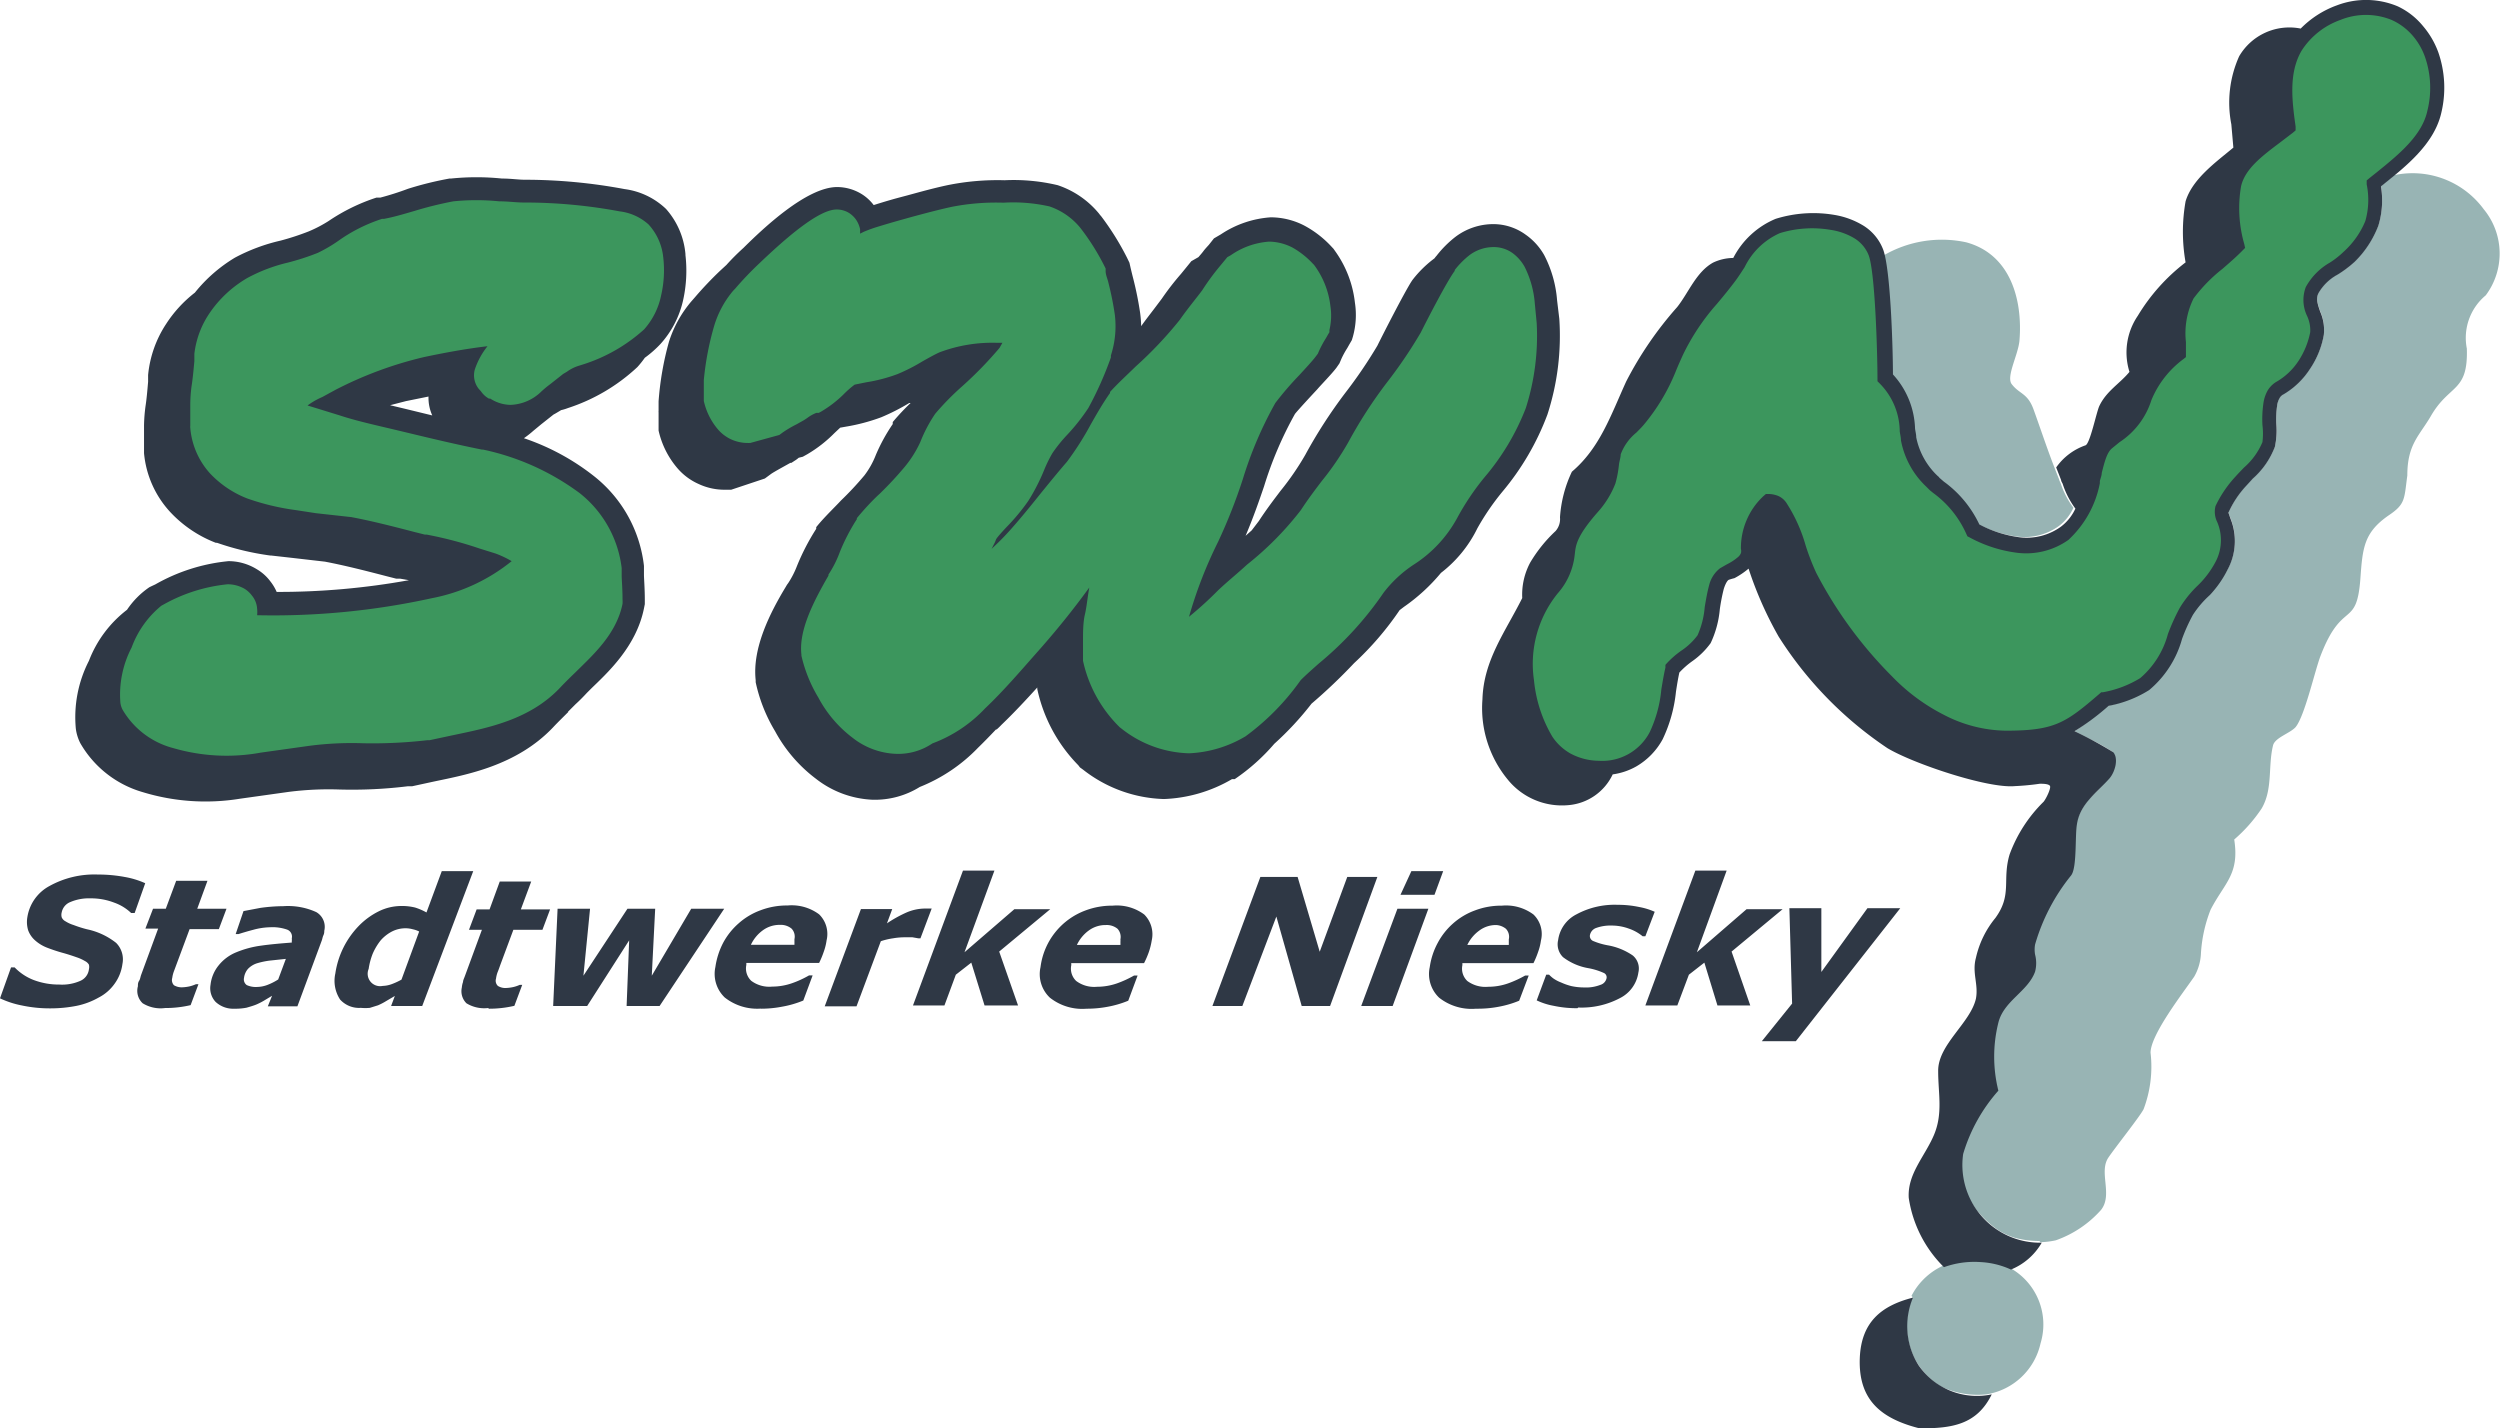
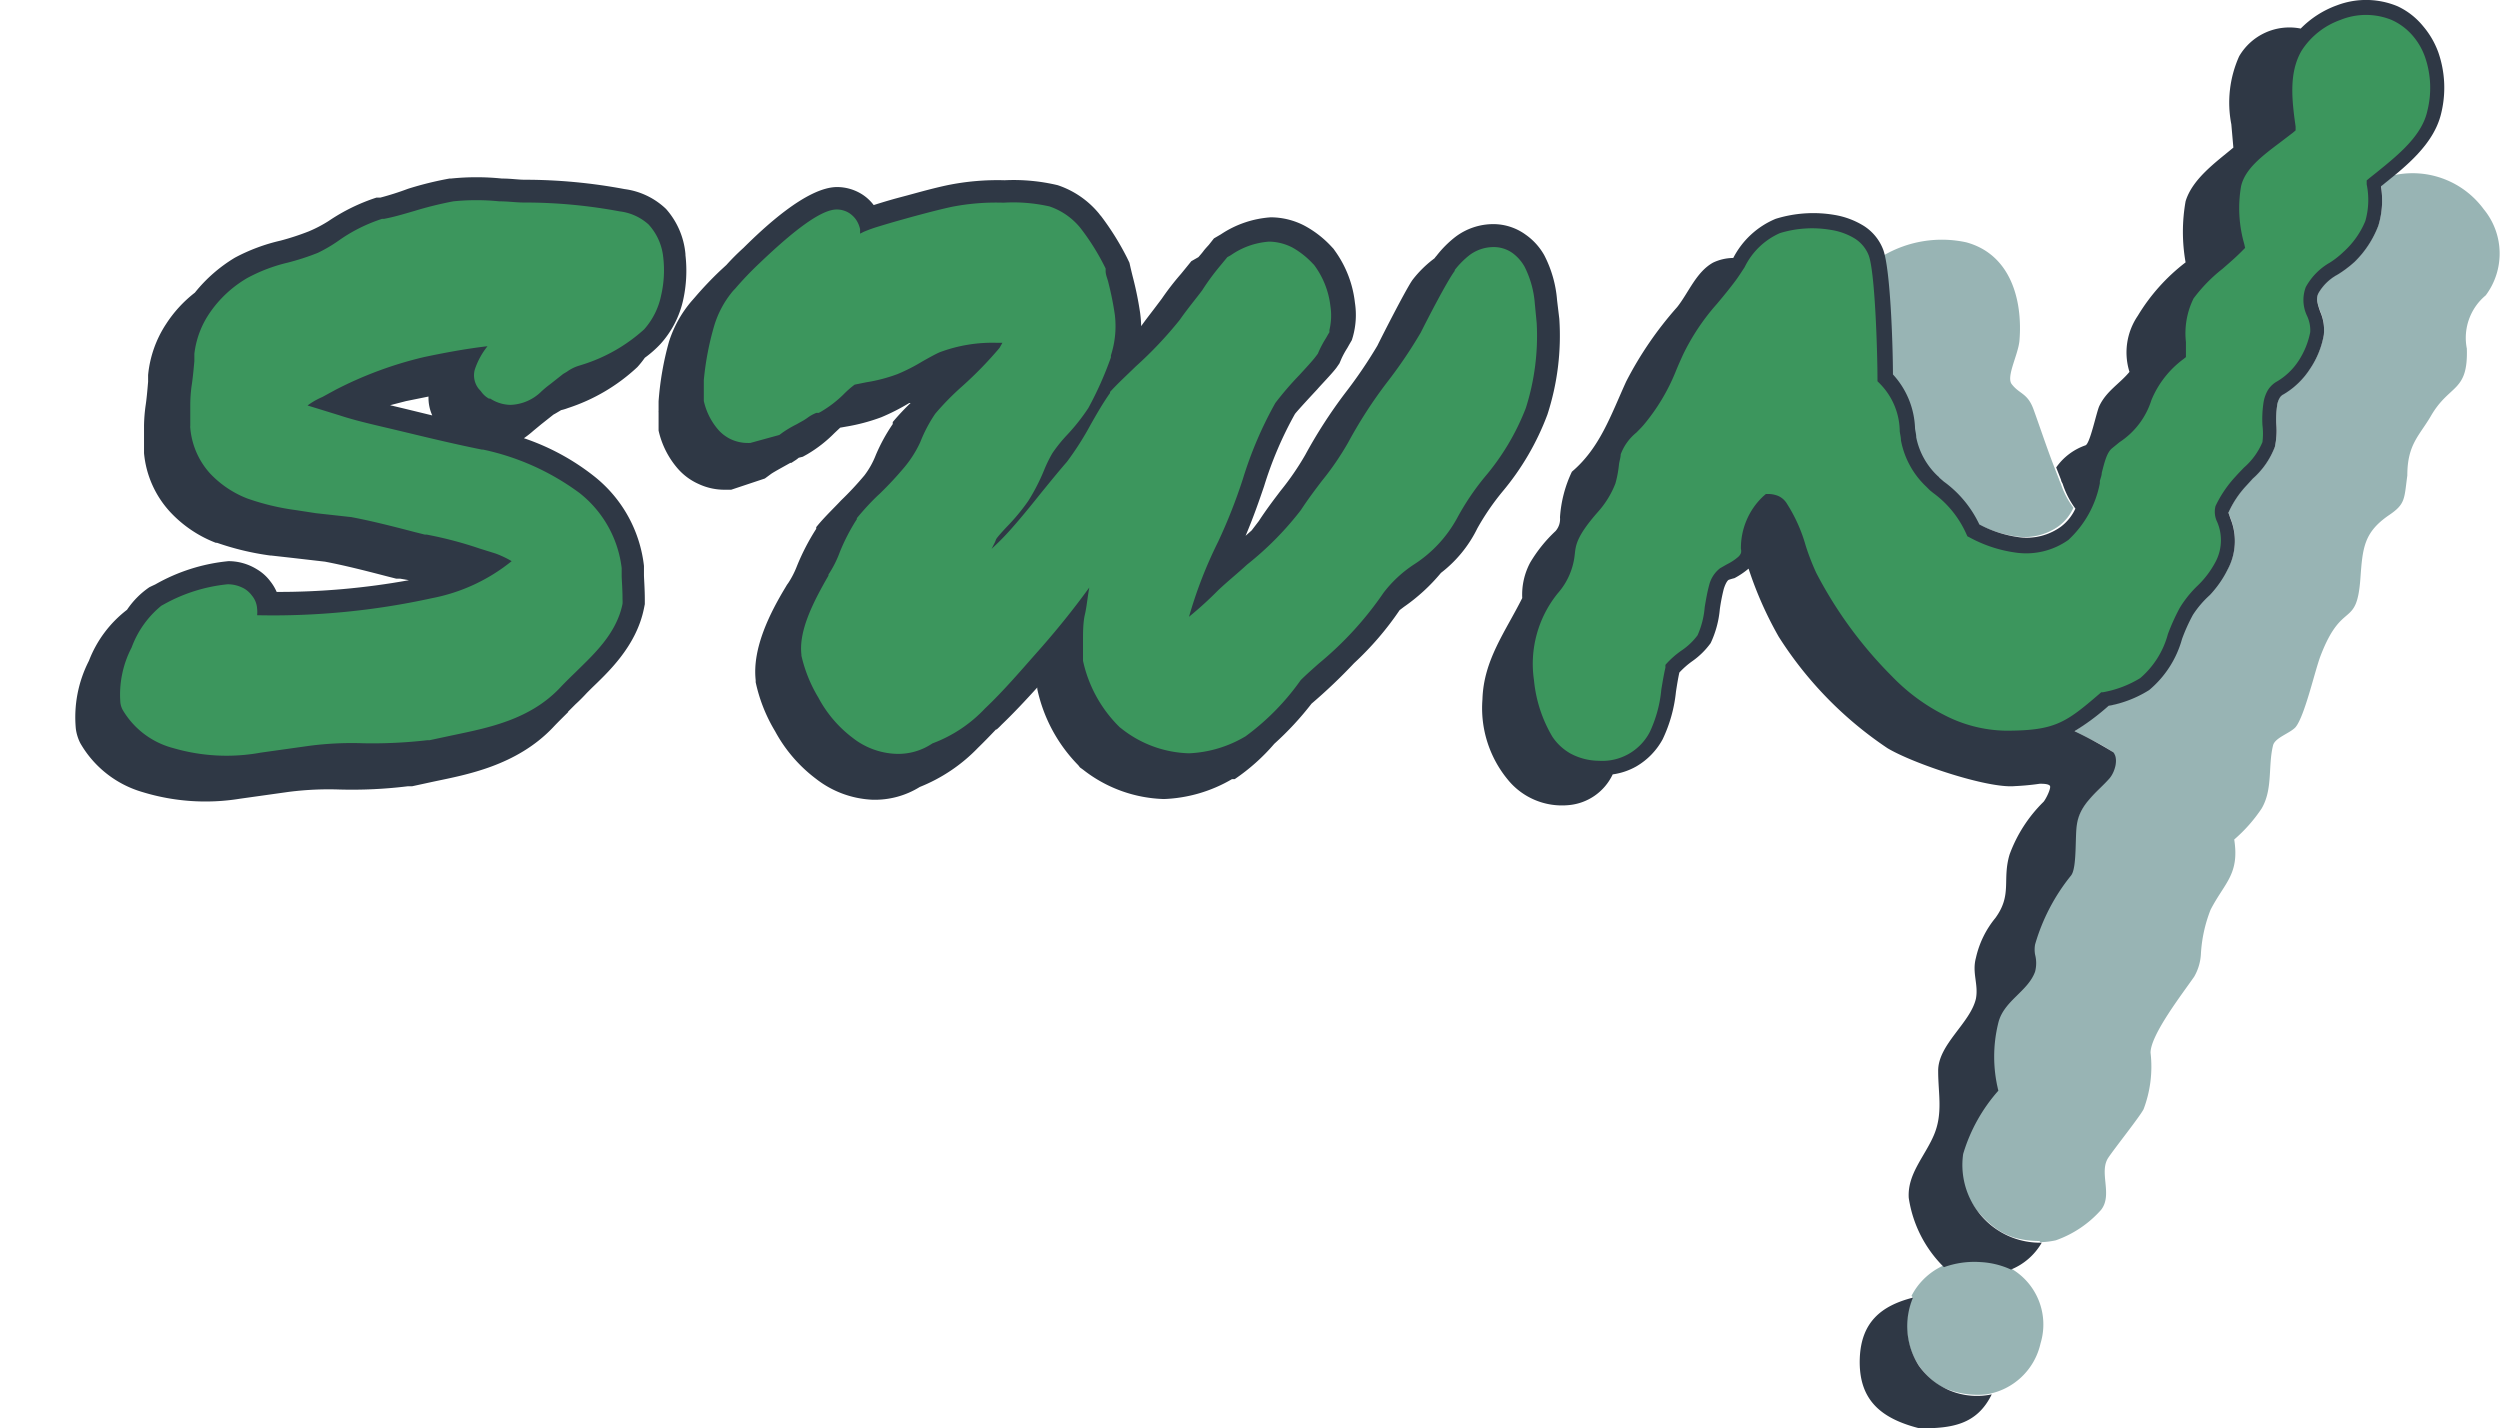
<svg xmlns="http://www.w3.org/2000/svg" viewBox="0 0 147.02 84">
  <defs>
    <style>.a{fill:none;}.b{clip-path:url(#a);}.c{fill:#98b4b4;}.d{fill:#2f3845;}.e{fill:#3c965d;}</style>
    <clipPath id="a" transform="translate(0 0)">
      <rect class="a" width="147.02" height="84" />
    </clipPath>
  </defs>
  <g class="b">
    <path class="c" d="M120,73.05a4.8,4.8,0,0,0,.9-.11,6.4,6.4,0,0,0,2.66-1.79c.7-.89-.14-2.2.42-3.06.38-.57,1.87-2.44,2.08-2.86a7.06,7.06,0,0,0,.41-3.32c0-1.06,1.88-3.48,2.57-4.48a3,3,0,0,0,.39-1.31A8.35,8.35,0,0,1,130,53.5c.82-1.59,1.71-2.08,1.39-4.13A9,9,0,0,0,133,47.55c.67-1.14.37-2.47.67-3.7.1-.47,1-.72,1.33-1.09.54-.66,1.13-3.32,1.47-4.2,1.28-3.33,2.12-1.55,2.34-4.54.13-1.79.2-2.7,1.66-3.71,1-.67.91-.95,1.1-2.35,0-1.84.71-2.33,1.4-3.52,1.09-1.87,2.18-1.36,2.1-3.94a3.25,3.25,0,0,1,1.11-3.13,4.1,4.1,0,0,0-.12-5.07,5.19,5.19,0,0,0-5.26-2l-.58.47-.2.16a5.08,5.08,0,0,1-.15,2.3,5.91,5.91,0,0,1-1.4,2.14,6.92,6.92,0,0,1-1,.75,2.85,2.85,0,0,0-1.13,1.1c-.14.3-.07.58.11,1.09a2.67,2.67,0,0,1,.21,1.35,5.16,5.16,0,0,1-.81,2,4.53,4.53,0,0,1-1.56,1.49.63.63,0,0,0-.23.23,1.16,1.16,0,0,0-.14.4,5.58,5.58,0,0,0-.05,1.19,4.28,4.28,0,0,1-.09,1.29,4.77,4.77,0,0,1-1.29,1.85l-.44.47a6,6,0,0,0-1,1.54s0,.06.12.35a3.52,3.52,0,0,1-.17,3,6.31,6.31,0,0,1-1.2,1.53,5.88,5.88,0,0,0-1,1.17,10.43,10.43,0,0,0-.64,1.42,6,6,0,0,1-1.93,3,6.79,6.79,0,0,1-2.39.93A13.54,13.54,0,0,1,122,43h0l.13.07.93.47a10.13,10.13,0,0,1,1.18.68c.33.4.08,1.18-.22,1.53l-.07.07a14.57,14.57,0,0,1-1,1.06,4,4,0,0,0-.64.94A4.16,4.16,0,0,0,122,48.9c0,.44,0,1-.06,1.52a2.07,2.07,0,0,1-.22,1l0,0-.08.11a18.89,18.89,0,0,0-1.89,3.37c0,.08,0,.15-.07.22l-.06.25s0,.07,0,.11a1.68,1.68,0,0,0,0,.6,2,2,0,0,1,0,1,2.56,2.56,0,0,1-.48.77c-.58.69-1.43,1.24-1.68,2.2a8.29,8.29,0,0,0,0,4c-.1.12-.19.24-.28.37l-.06.08c-1.34,1.8-2.52,3.91-1.25,6.1.13.21.26.41.4.6l.24.27a5.78,5.78,0,0,0,1,.87,4,4,0,0,0,.94.44,5.3,5.3,0,0,0,1.48.2m2-43.11a2.79,2.79,0,0,1-.86,1.07,3.44,3.44,0,0,1-2.4.62,6.93,6.93,0,0,1-2.39-.76,6.65,6.65,0,0,0-2.09-2.52l-.22-.19a.4.4,0,0,1-.07-.07l-.08-.08a4.27,4.27,0,0,1-1.25-2.26c0-.18-.05-.35-.07-.52a4.94,4.94,0,0,0-1.3-3.18,50.58,50.58,0,0,0-.46-6.94,6.8,6.8,0,0,1,4.89-.79c2.61.71,3.33,3.39,3.13,5.79-.08.83-.77,2.07-.47,2.53.46.62.94.52,1.3,1.51s.78,2.26,1.21,3.37l.29.74v0a1.26,1.26,0,0,0,.09.22,5,5,0,0,0,.74,1.43m-9.51,46.37a3.93,3.93,0,0,1,3.83-2.12h.15A3.8,3.8,0,0,1,120,79a3.89,3.89,0,0,1-3.19,3,5,5,0,0,1-2.64-.45,4.12,4.12,0,0,1-2-3.06,4,4,0,0,1,.31-2.21h0" transform="translate(0 0)" />
    <path class="d" d="M122,43a14.11,14.11,0,0,0,2-1.49,6.79,6.79,0,0,0,2.39-.93,6,6,0,0,0,1.93-3,10.43,10.43,0,0,1,.64-1.42,5.88,5.88,0,0,1,1-1.17A6.31,6.31,0,0,0,131,33.5a3.52,3.52,0,0,0,.17-3c-.1-.29-.12-.34-.12-.35a5.8,5.8,0,0,1,1-1.53l.44-.48a4.73,4.73,0,0,0,1.29-1.86,4.53,4.53,0,0,0,.09-1.28,5.58,5.58,0,0,1,.05-1.19,1.16,1.16,0,0,1,.14-.4.54.54,0,0,1,.23-.22,4.66,4.66,0,0,0,1.56-1.5,5.16,5.16,0,0,0,.81-2,2.67,2.67,0,0,0-.21-1.35c-.18-.51-.25-.79-.11-1.09a2.85,2.85,0,0,1,1.13-1.1,6.92,6.92,0,0,0,1-.75,5.91,5.91,0,0,0,1.4-2.14,5.08,5.08,0,0,0,.15-2.3l.2-.16c1.24-1,2.89-2.3,3.33-4.09a6.34,6.34,0,0,0-.15-3.61,5,5,0,0,0-.91-1.57A4.25,4.25,0,0,0,141,.37a4.81,4.81,0,0,0-3.56-.06,5.69,5.69,0,0,0-2.14,1.37,3.42,3.42,0,0,0-3.62,1.63,6.65,6.65,0,0,0-.46,4l.12,1.37c-1,.84-2.41,1.83-2.81,3.16a10.3,10.3,0,0,0,0,3.59,11.27,11.27,0,0,0-2.81,3.14,3.83,3.83,0,0,0-.49,3.3c-.59.71-1.35,1.12-1.77,2-.17.35-.55,2.24-.82,2.32a3.51,3.51,0,0,0-1.72,1.3l.29.74c0,.09.08.17.1.25a5,5,0,0,0,.74,1.43,2.79,2.79,0,0,1-.86,1.07,3.44,3.44,0,0,1-2.4.62,6.93,6.93,0,0,1-2.39-.76,6.57,6.57,0,0,0-2.09-2.52l-.22-.19a.31.31,0,0,1-.07-.08l-.08-.07a4.27,4.27,0,0,1-1.25-2.26c0-.18-.05-.35-.07-.52a4.92,4.92,0,0,0-1.3-3.18c0-1.43-.13-6.12-.57-7.33a2.86,2.86,0,0,0-1.15-1.41,4.77,4.77,0,0,0-1.71-.64,7.44,7.44,0,0,0-3.47.23,4.94,4.94,0,0,0-2.49,2.3,2.84,2.84,0,0,0-1.18.27c-1,.55-1.45,1.78-2.12,2.62a21.12,21.12,0,0,0-3,4.38c-.91,2-1.55,3.91-3.19,5.3a7.34,7.34,0,0,0-.7,2.68,1.07,1.07,0,0,1-.26.81,8.4,8.4,0,0,0-1.49,1.85,4,4,0,0,0-.47,2.09c-1,2-2.27,3.65-2.34,5.95a6.61,6.61,0,0,0,1.5,4.74,4.1,4.1,0,0,0,3.54,1.49,3.17,3.17,0,0,0,2.62-1.81,3.88,3.88,0,0,0,1.39-.47,4.12,4.12,0,0,0,1.55-1.6,8.49,8.49,0,0,0,.78-2.79c.06-.39.12-.77.2-1.13a5,5,0,0,1,.75-.66,4.57,4.57,0,0,0,1.09-1.07,5.87,5.87,0,0,0,.54-2,11.26,11.26,0,0,1,.23-1.18c.11-.35.22-.5.29-.54A3.82,3.82,0,0,1,102,34a4.66,4.66,0,0,0,.83-.56,21.65,21.65,0,0,0,1.77,4A22.16,22.16,0,0,0,111,44c1.5.9,5.89,2.38,7.49,2.23a14.61,14.61,0,0,0,1.47-.14c.15,0,.5,0,.59.12s-.22.76-.37.94a8.38,8.38,0,0,0-2,3.1c-.45,1.51.17,2.36-.84,3.74a5.61,5.61,0,0,0-1.14,2.34c-.24.89.16,1.55,0,2.4-.33,1.44-2.24,2.7-2.22,4.26,0,1.32.29,2.49-.25,3.76s-1.57,2.29-1.48,3.7a7.22,7.22,0,0,0,2.07,4.07,5.25,5.25,0,0,1,2.14-.3,4.86,4.86,0,0,1,1.8.44,3.68,3.68,0,0,0,1.81-1.58,4.57,4.57,0,0,1-4.62-5.22,9.83,9.83,0,0,1,2.07-3.72,8.25,8.25,0,0,1,0-4c.32-1.29,1.74-1.83,2.16-3a2,2,0,0,0,0-1,1.68,1.68,0,0,1,0-.6,11.53,11.53,0,0,1,2.12-4.06c.35-.46.22-2.31.34-3,.18-1.21,1.16-1.85,1.92-2.71.3-.35.55-1.13.22-1.53A24.06,24.06,0,0,0,122,43M58.57,42.9c-.35.37-.71.74-1.06,1.08a9.78,9.78,0,0,1-3.42,2.3,5,5,0,0,1-2.8.75A5.8,5.8,0,0,1,48,45.81,8.65,8.65,0,0,1,45.58,43a9.39,9.39,0,0,1-1.14-2.88V40c-.21-1.91.87-4,1.77-5.49l.07-.12.08-.11a5.3,5.3,0,0,0,.51-1A13.3,13.3,0,0,1,48,31.1L48,31l.09-.11c.46-.55,1-1.06,1.37-1.46a18.75,18.75,0,0,0,1.38-1.48,4.91,4.91,0,0,0,.66-1.18,10.38,10.38,0,0,1,1-1.83l0-.06,0-.06a13.79,13.79,0,0,1,1.05-1.12l-.08,0a12.37,12.37,0,0,1-1.65.84,11.15,11.15,0,0,1-2.07.55l-.34.06-.34.32a7.76,7.76,0,0,1-1.59,1.24l-.27.15-.24.06a1.58,1.58,0,0,1-.23.17l-.2.13,0,0-.06,0-.45.25c-.43.24-.58.33-.67.39l-.38.28L43,28.8H42.6a3.58,3.58,0,0,1-1.52-.34,3.53,3.53,0,0,1-1.22-.9,5.12,5.12,0,0,1-1.13-2.24V24.26h0a.39.39,0,0,1,0-.1l0-.28,0-.28a17.77,17.77,0,0,1,.61-3.5,6.87,6.87,0,0,1,1.32-2.38v0l0,0,.21-.24a21.2,21.2,0,0,1,1.47-1.55l.38-.35c.26-.29.58-.62,1-1C44.85,13.46,47.43,11,49.23,11a2.77,2.77,0,0,1,1.47.43,2.62,2.62,0,0,1,.68.63c.41-.13.93-.29,1.49-.44l.49-.13c.77-.21,1.56-.43,2.36-.6a14.75,14.75,0,0,1,3.36-.29,11.19,11.19,0,0,1,3.12.29,5.33,5.33,0,0,1,2.43,1.67l.06.08.07.08a15.94,15.94,0,0,1,1.52,2.44l.14.29.07.31c.05.21.1.42.16.65a19.74,19.74,0,0,1,.4,2,6.83,6.83,0,0,1,.06.77c.27-.38.53-.71.75-1l.46-.61a15.57,15.57,0,0,1,1.13-1.46l.31-.38.3-.37.42-.24,0,0c.11-.13.21-.24.29-.35s.22-.26.32-.37l.3-.38.41-.24a6,6,0,0,1,2.93-1,4.32,4.32,0,0,1,2,.5,6.08,6.08,0,0,1,1.55,1.2l.14.15.12.17a6.42,6.42,0,0,1,1.14,3,4.73,4.73,0,0,1-.12,2L79.5,20l-.14.24-.13.23a5.2,5.2,0,0,0-.34.62l-.12.28-.18.26c-.28.37-.9,1-1.12,1.26-1.09,1.17-1.32,1.45-1.32,1.46a21.81,21.81,0,0,0-1.81,4.24c-.29.85-.62,1.81-1.09,2.92l.36-.32.42-.55c.47-.72.91-1.29,1.28-1.78a16,16,0,0,0,1.45-2.11,28.79,28.79,0,0,1,2.35-3.64A27.54,27.54,0,0,0,81,20.33c.32-.65,1.55-3.06,2-3.77l.06-.09.07-.09a6.61,6.61,0,0,1,1.1-1.09l.13-.1.06-.08.07-.08a6.24,6.24,0,0,1,1.1-1.1,3.7,3.7,0,0,1,2.24-.75,3.24,3.24,0,0,1,1.89.62A3.67,3.67,0,0,1,90.81,15a6.92,6.92,0,0,1,.76,2.67l.13,1.08A15,15,0,0,1,91,24.38a15.49,15.49,0,0,1-2.65,4.54,14.57,14.57,0,0,0-1.47,2.15,7.4,7.4,0,0,1-2.14,2.62,10.87,10.87,0,0,1-2.18,2l-.25.19A18,18,0,0,1,79.63,39a31.69,31.69,0,0,1-2.5,2.38,18.07,18.07,0,0,1-2.19,2.36,11.78,11.78,0,0,1-2.33,2.08l-.08,0-.08,0a8.53,8.53,0,0,1-4,1.17,8.06,8.06,0,0,1-4.76-1.73l-.18-.13L63.41,45A9.11,9.11,0,0,1,61,40.52l0-.09c-.68.75-1.4,1.52-2.1,2.19a3.83,3.83,0,0,1-.29.28M25.42,24.43a2.53,2.53,0,0,1-.22-1.11l-1.33.27-.93.24.88.21,1.6.39m8,17.44c-.32.32-.61.6-.9.91-2.15,2.26-5.1,2.78-7,3.18l-1.29.28-.26,0a26.86,26.86,0,0,1-4,.19,18.58,18.58,0,0,0-3,.14l-2.85.4a12.65,12.65,0,0,1-5.74-.39A6.22,6.22,0,0,1,4.72,43.7a2.63,2.63,0,0,1-.26-.84,7.26,7.26,0,0,1,.77-4,6.89,6.89,0,0,1,2.24-3l0,0a4.91,4.91,0,0,1,1.32-1.33L9,34.43l.13-.06A10.79,10.79,0,0,1,13.44,33a3.18,3.18,0,0,1,1.67.48,2.69,2.69,0,0,1,.79.71,2.74,2.74,0,0,1,.37.62,43,43,0,0,0,7.78-.69l-.52-.09-.23,0-.59-.15c-1.34-.35-2.5-.64-3.6-.85l-2-.23-1.16-.13h-.05a16,16,0,0,1-3.14-.75l-.07,0A7.2,7.2,0,0,1,10,30.1a5.89,5.89,0,0,1-1.53-3.45c0-.1,0-.2,0-.3,0-.55,0-1,0-1.33a9.71,9.71,0,0,1,.09-1.15c.06-.38.1-.84.15-1.42,0-.17,0-.29,0-.4a6.6,6.6,0,0,1,1.06-3,7.44,7.44,0,0,1,1.69-1.84,8.86,8.86,0,0,1,2.36-2.06,10.82,10.82,0,0,1,2.68-1,15.24,15.24,0,0,0,1.65-.54A7.68,7.68,0,0,0,19.32,13a11.16,11.16,0,0,1,2.82-1.38l.11,0,.12,0A16.92,16.92,0,0,0,24,11.1a20.07,20.07,0,0,1,2.43-.6h.09a14.7,14.7,0,0,1,3,0c.55,0,.95.07,1.34.07a31.9,31.9,0,0,1,5.87.55,4.34,4.34,0,0,1,2.44,1.17,4.6,4.6,0,0,1,1.14,2.65V15a8,8,0,0,1-.15,2.71,5.68,5.68,0,0,1-1.32,2.52,6.43,6.43,0,0,1-.92.81,5.58,5.58,0,0,1-.44.55A10.92,10.92,0,0,1,33.39,24a2.64,2.64,0,0,1-.4.12s.13-.07-.33.2l-.11.06-.72.57-.46.38a5.68,5.68,0,0,1-.56.44A13.74,13.74,0,0,1,34.93,28a7.84,7.84,0,0,1,2.94,5.28l0,.15v.15s0,0,0,.22.05.8.05,1.47v.26l-.05.25c-.46,2.29-2.23,3.86-3.12,4.73l-.23.23c-.23.25-.46.48-.67.67l-.45.45M112.89,84c-2.21-.56-3.61-1.62-3.52-4.12.08-2.11,1.24-3.09,3.13-3.57a4.32,4.32,0,0,0,.34,4A4.18,4.18,0,0,0,117.13,82c-.88,1.8-2.36,2-4.24,2" transform="translate(0 0)" />
-     <path class="d" d="M42.59,53.44l-3.8,5.72H36.85L37,55.3l-2.47,3.86h-2l.26-5.72H34.7l-.39,3.94,2.59-3.94h1.63l-.2,3.94,2.32-3.94Zm35.63,5.72H76.55L75.06,53.9l-2,5.26H71.3l2.82-7.59h2.19l1.3,4.4,1.62-4.4H81ZM3,59.3a7.85,7.85,0,0,1-1.71-.17A5.46,5.46,0,0,1,0,58.71l.65-1.82H.86A3.11,3.11,0,0,0,2,57.64a4.2,4.2,0,0,0,1.49.26,2.65,2.65,0,0,0,1.26-.23A.85.85,0,0,0,5.23,57a.59.59,0,0,0,0-.27A.55.55,0,0,0,5,56.52a2.45,2.45,0,0,0-.48-.22c-.2-.07-.46-.16-.78-.25a9.67,9.67,0,0,1-1-.33,2.32,2.32,0,0,1-.69-.43,1.46,1.46,0,0,1-.39-.57,1.68,1.68,0,0,1-.05-.79A2.52,2.52,0,0,1,2.9,52.11a5.43,5.43,0,0,1,2.86-.68,8.46,8.46,0,0,1,1.56.14,5.06,5.06,0,0,1,1.22.37l-.62,1.75H7.71a2.78,2.78,0,0,0-1-.61,3.77,3.77,0,0,0-1.38-.25,2.79,2.79,0,0,0-1.2.22.82.82,0,0,0-.5.6.57.57,0,0,0,0,.3.48.48,0,0,0,.22.23,2,2,0,0,0,.48.22,6.77,6.77,0,0,0,.79.25,4.12,4.12,0,0,1,1.71.8,1.37,1.37,0,0,1,.37,1.24,2.53,2.53,0,0,1-.46,1.16,2.6,2.6,0,0,1-.93.81,4.42,4.42,0,0,1-1.3.49A7.91,7.91,0,0,1,3,59.3m21.65-4.52a1.55,1.55,0,0,0-.37-.13,1.62,1.62,0,0,0-.41-.06,1.77,1.77,0,0,0-.82.19,2.28,2.28,0,0,0-.67.53,3.48,3.48,0,0,0-.46.77,4,4,0,0,0-.24.9.73.73,0,0,0,.82,1,1.68,1.68,0,0,0,.55-.11,4,4,0,0,0,.56-.26Zm3.18-3.55-3,7.93H23l.22-.59-.51.3a3.62,3.62,0,0,1-.48.25l-.48.15a2.73,2.73,0,0,1-.53,0A1.5,1.5,0,0,1,20,58.78a2,2,0,0,1-.28-1.53,5.08,5.08,0,0,1,1.38-2.8,4.31,4.31,0,0,1,1.18-.86,3,3,0,0,1,1.32-.31,3.18,3.18,0,0,1,.81.09,3.48,3.48,0,0,1,.67.29l.9-2.43Zm77.78,10h-2l1.78-2.21-.16-5.61h1.88l0,3.75,2.71-3.75h1.93Zm-45.74-2.1H57.9l-.78-2.52-.91.71-.67,1.81H53.69l2.94-7.93h1.85L56.72,56l2.93-2.53h2.11l-3,2.49Zm43.06,0H101l-.77-2.52-.91.71-.68,1.81H96.76l2.94-7.93h1.84L99.79,56l2.92-2.53h2.12l-3,2.49Zm-10.16.16a6.39,6.39,0,0,1-1.4-.14,3.88,3.88,0,0,1-1-.32l.56-1.51h.17a1.94,1.94,0,0,0,.25.22,2.13,2.13,0,0,0,.46.24,3.48,3.48,0,0,0,.6.21,3.55,3.55,0,0,0,.76.08,2.3,2.3,0,0,0,.94-.15.52.52,0,0,0,.37-.4.28.28,0,0,0-.18-.31,3.91,3.91,0,0,0-.87-.27,3.41,3.41,0,0,1-1.51-.65,1.06,1.06,0,0,1-.29-1,2,2,0,0,1,1.08-1.52,4.71,4.71,0,0,1,2.42-.56,6,6,0,0,1,1.27.13,4,4,0,0,1,.91.28l-.55,1.44h-.16a2.6,2.6,0,0,0-.81-.45,2.94,2.94,0,0,0-1-.18,2.5,2.5,0,0,0-.92.14.56.56,0,0,0-.37.43.32.32,0,0,0,.22.35,4,4,0,0,0,.82.24,3.74,3.74,0,0,1,1.48.6,1,1,0,0,1,.33,1,2,2,0,0,1-1.09,1.51,4.81,4.81,0,0,1-2.45.55m-76-2.86-.94.1a4.58,4.58,0,0,0-.76.16,1.28,1.28,0,0,0-.52.32,1,1,0,0,0-.24.54.41.41,0,0,0,.16.42,1.27,1.27,0,0,0,.62.11,1.77,1.77,0,0,0,.6-.12,3.4,3.4,0,0,0,.63-.32ZM16,58.56l-.45.27a3.81,3.81,0,0,1-.49.25c-.2.08-.39.13-.56.18a3.35,3.35,0,0,1-.71.06,1.52,1.52,0,0,1-1.11-.4,1.17,1.17,0,0,1-.3-1,2.18,2.18,0,0,1,.48-1.15A2.55,2.55,0,0,1,13.9,56a5.86,5.86,0,0,1,1.46-.39c.56-.08,1.16-.13,1.8-.18a.92.92,0,0,1,0-.09.75.75,0,0,0,0-.16.44.44,0,0,0-.27-.51,2.6,2.6,0,0,0-1-.14,4.06,4.06,0,0,0-1,.15c-.38.1-.67.19-.86.25h-.17l.46-1.35,1-.19a10.22,10.22,0,0,1,1.35-.1,4,4,0,0,1,1.93.35,1,1,0,0,1,.47,1.1c0,.07,0,.15-.05.26s-.06.2-.09.29l-1.44,3.89H15.75Zm30.72-3c0-.06,0-.12,0-.17l0-.16a.68.68,0,0,0-.17-.62,1,1,0,0,0-.69-.22,1.66,1.66,0,0,0-1,.32,2.2,2.2,0,0,0-.7.85Zm-1.93,3.75a3.08,3.08,0,0,1-2.17-.65,1.92,1.92,0,0,1-.55-1.79,4.45,4.45,0,0,1,.46-1.43,4.09,4.09,0,0,1,.92-1.15,4,4,0,0,1,1.28-.76,4.34,4.34,0,0,1,1.58-.28,2.7,2.7,0,0,1,1.86.52,1.61,1.61,0,0,1,.44,1.53,3.22,3.22,0,0,1-.17.68,5.24,5.24,0,0,1-.27.65H43.89v.06s0,0,0,.06a1,1,0,0,0,.29.93,1.77,1.77,0,0,0,1.23.34,3.55,3.55,0,0,0,1.17-.2,5.85,5.85,0,0,0,1-.46h.21l-.55,1.48A5.94,5.94,0,0,1,46,59.2a6.52,6.52,0,0,1-1.27.12m44-3.75c0-.06,0-.12,0-.17l0-.16a.68.68,0,0,0-.17-.62A1,1,0,0,0,88,54.4a1.63,1.63,0,0,0-1,.32,2.22,2.22,0,0,0-.71.85Zm-1.93,3.75a3.08,3.08,0,0,1-2.17-.65,1.92,1.92,0,0,1-.55-1.79,4.23,4.23,0,0,1,.47-1.43,4.06,4.06,0,0,1,.91-1.15,4,4,0,0,1,1.28-.76,4.34,4.34,0,0,1,1.58-.28,2.7,2.7,0,0,1,1.86.52,1.59,1.59,0,0,1,.44,1.53,3.22,3.22,0,0,1-.17.68,5.24,5.24,0,0,1-.27.65H86s0,0,0,.06v.06a1,1,0,0,0,.29.93,1.79,1.79,0,0,0,1.23.34,3.51,3.51,0,0,0,1.17-.2,6.35,6.35,0,0,0,1-.46h.21l-.56,1.48a5.94,5.94,0,0,1-1.18.35,6.52,6.52,0,0,1-1.27.12m-21-3.75a1.54,1.54,0,0,0,0-.17.75.75,0,0,0,0-.16.71.71,0,0,0-.17-.62,1,1,0,0,0-.69-.22,1.66,1.66,0,0,0-1,.32,2.2,2.2,0,0,0-.7.85ZM63.9,59.32a3.07,3.07,0,0,1-2.16-.65,1.9,1.9,0,0,1-.55-1.79,4.1,4.1,0,0,1,2.65-3.34,4.43,4.43,0,0,1,1.59-.28,2.7,2.7,0,0,1,1.86.52,1.64,1.64,0,0,1,.44,1.53,4,4,0,0,1-.17.68,5.3,5.3,0,0,1-.28.65H63a.13.13,0,0,0,0,.06v.06a1,1,0,0,0,.29.93,1.77,1.77,0,0,0,1.23.34,3.6,3.6,0,0,0,1.17-.2,6.22,6.22,0,0,0,1-.46h.21l-.55,1.48a5.94,5.94,0,0,1-1.18.35,6.55,6.55,0,0,1-1.28.12m-9.76-4.14H54l-.34-.06-.44,0a4,4,0,0,0-.7.06,4.14,4.14,0,0,0-.72.17l-1.43,3.83H48.5l2.13-5.72h1.84l-.31.84a7.57,7.57,0,0,1,1.13-.63,2.8,2.8,0,0,1,1.07-.24h.22l.21,0ZM9.71,59.28A2,2,0,0,1,8.39,59,1,1,0,0,1,8.11,58c0-.11,0-.21.07-.32s.07-.21.12-.35l1-2.72H8.55L9,53.44h.75l.61-1.64H12.2l-.6,1.64h1.72l-.45,1.2H11.15l-.77,2.07-.16.43a1.77,1.77,0,0,0-.09.37.44.44,0,0,0,.1.43.89.89,0,0,0,.52.12,2.33,2.33,0,0,0,.38-.05,2,2,0,0,0,.39-.13h.15l-.46,1.23a6.46,6.46,0,0,1-1.5.17m19,0A2,2,0,0,1,27.43,59a1,1,0,0,1-.27-.93,1.23,1.23,0,0,1,.07-.32c0-.1.06-.21.11-.35l1-2.72h-.76l.45-1.2h.76l.6-1.64h1.85l-.61,1.64h1.72l-.45,1.2H30.19l-.77,2.07c-.05.14-.1.29-.16.43a1.77,1.77,0,0,0-.09.37.42.42,0,0,0,.11.43.83.83,0,0,0,.51.12,2.33,2.33,0,0,0,.38-.05,2,2,0,0,0,.39-.13h.15l-.46,1.23a6.46,6.46,0,0,1-1.5.17M84,53.44,81.9,59.16H80.05l2.13-5.72Zm.87-2.21-.51,1.39h-2L83,51.23Z" transform="translate(0 0)" />
    <path class="e" d="M131.49,28c.15-.17.31-.33.47-.5A4.06,4.06,0,0,0,133.05,26a4.09,4.09,0,0,0,0-1,6.43,6.43,0,0,1,.07-1.37,2.07,2.07,0,0,1,.24-.67,1.48,1.48,0,0,1,.55-.53,3.86,3.86,0,0,0,1.27-1.22,4.73,4.73,0,0,0,.68-1.68,2,2,0,0,0-.18-.94,2.15,2.15,0,0,1-.08-1.71,3.71,3.71,0,0,1,1.42-1.44,5.09,5.09,0,0,0,.81-.64A5,5,0,0,0,139.1,13a4.54,4.54,0,0,0,.08-2.16l0-.23.18-.15.39-.31c1.34-1.08,2.69-2.19,3-3.64a5.55,5.55,0,0,0-.13-3.13,3.92,3.92,0,0,0-.75-1.3,3.53,3.53,0,0,0-1.23-.91,4,4,0,0,0-3,0A4.5,4.5,0,0,0,135.34,3c-.73,1.28-.57,2.82-.34,4.44l0,.23-.18.15-.76.58c-1.08.81-2.05,1.56-2.27,2.57a7.64,7.64,0,0,0,.19,3.38l.05.23-.16.16c-.37.38-.78.73-1.17,1.07A9.22,9.22,0,0,0,129,17.55a4.63,4.63,0,0,0-.45,2.56c0,.24,0,.48,0,.71V21l-.15.12a5.7,5.7,0,0,0-1.88,2.41A4.6,4.6,0,0,1,124.65,26l-.43.35c-.3.24-.43.71-.62,1.46,0,.15-.07.31-.11.47a.93.93,0,0,0,0,.13,6.12,6.12,0,0,1-1.85,3.34,4.29,4.29,0,0,1-3,.76,7.91,7.91,0,0,1-2.82-.91l-.12-.06-.06-.13A6,6,0,0,0,113.7,29l-.21-.17-.16-.16-.06-.06a5,5,0,0,1-1.48-2.72c0-.18-.05-.36-.07-.52a4.05,4.05,0,0,0-1.19-2.83l-.12-.12v-.18c0-1.35-.13-6.15-.51-7.21a2.06,2.06,0,0,0-.82-1,3.81,3.81,0,0,0-1.41-.51,6.47,6.47,0,0,0-3,.19,4.19,4.19,0,0,0-2.07,2c-.17.26-.34.53-.54.8-.35.47-.72.92-1.09,1.36a13,13,0,0,0-2,3c-.14.31-.28.62-.41.94A11.72,11.72,0,0,1,96.65,25c-.13.15-.28.3-.42.44a3,3,0,0,0-.92,1.28c0,.18-.07.37-.1.58A6.53,6.53,0,0,1,95,28.43a5.49,5.49,0,0,1-1.06,1.71c-1.24,1.42-1.27,1.93-1.33,2.45a4.07,4.07,0,0,1-1,2.3A6.59,6.59,0,0,0,90.21,40a8,8,0,0,0,1.08,3.32,3.1,3.1,0,0,0,1.08,1,3.58,3.58,0,0,0,1.65.42,3.15,3.15,0,0,0,3-1.69,7.48,7.48,0,0,0,.68-2.51c.07-.41.14-.85.24-1.28l0-.09,0-.07a5.15,5.15,0,0,1,1-.88,3.86,3.86,0,0,0,.89-.86,5.06,5.06,0,0,0,.42-1.65c.07-.42.15-.89.26-1.29a1.8,1.8,0,0,1,.64-1l.4-.23a3.1,3.1,0,0,0,.67-.44.61.61,0,0,0,.16-.22.49.49,0,0,0,0-.25,4.16,4.16,0,0,1,.33-1.68,4.12,4.12,0,0,1,1-1.43l.14-.12.19,0a1.67,1.67,0,0,1,.52.11,1.13,1.13,0,0,1,.48.39,9.21,9.21,0,0,1,1.15,2.54,13.75,13.75,0,0,0,.62,1.6,24.71,24.71,0,0,0,4.45,6.08,11.44,11.44,0,0,0,3.06,2.27,8.12,8.12,0,0,0,3.63.93c2.89,0,3.52-.45,5.54-2.19l.08-.07.1,0a6.32,6.32,0,0,0,2.19-.83,5.17,5.17,0,0,0,1.63-2.59,12.2,12.2,0,0,1,.69-1.53,6.45,6.45,0,0,1,1.08-1.34,5.49,5.49,0,0,0,1-1.32,2.72,2.72,0,0,0,.13-2.4,1.36,1.36,0,0,1-.1-.94A6.89,6.89,0,0,1,131.49,28m-61.6,8.3c.4-.33,1-.83,1.75-1.59.56-.53,1.15-1,1.7-1.51A18.43,18.43,0,0,0,76.5,30c.44-.67.85-1.21,1.23-1.71a16.72,16.72,0,0,0,1.56-2.28,26.86,26.86,0,0,1,2.26-3.5,27.44,27.44,0,0,0,2-2.95c.34-.68,1.53-3,2-3.63l0-.05,0,0a5,5,0,0,1,.86-.87,2.37,2.37,0,0,1,1.44-.48,1.89,1.89,0,0,1,1.11.36,2.51,2.51,0,0,1,.7.8,5.78,5.78,0,0,1,.6,2.17L90.37,19A14,14,0,0,1,89.73,24a14.14,14.14,0,0,1-2.43,4.07,15,15,0,0,0-1.61,2.4,7.51,7.51,0,0,1-2.56,2.74,7.25,7.25,0,0,0-1.76,1.64A20,20,0,0,1,77.58,39c-.43.38-.79.7-1.09,1a14.34,14.34,0,0,1-3.24,3.3l0,0,0,0a7.07,7.07,0,0,1-3.32,1,6.67,6.67,0,0,1-4-1.47l-.08-.06-.08-.08a7.77,7.77,0,0,1-2.08-3.83l0-.19,0-.19c0-.25,0-.53,0-.88s0-1,.11-1.46.15-1,.26-1.59c-1,1.38-2,2.6-3,3.73S59,40.65,57.93,41.66a8.14,8.14,0,0,1-3.1,2.06,3.58,3.58,0,0,1-2.18.61,4.39,4.39,0,0,1-2.52-.95,7.18,7.18,0,0,1-2-2.35,8.37,8.37,0,0,1-1-2.47V38.5c-.16-1.38.64-3,1.59-4.65l0-.06,0,0a6.42,6.42,0,0,0,.67-1.33,11.72,11.72,0,0,1,1-1.93l0-.06.05-.06c.41-.49.88-1,1.29-1.37a20.61,20.61,0,0,0,1.47-1.58A6.58,6.58,0,0,0,54.12,26,8.44,8.44,0,0,1,55,24.33l0,0,0,0a15.94,15.94,0,0,1,1.58-1.61,22.46,22.46,0,0,0,2.2-2.26l.17-.3h-.32a8.81,8.81,0,0,0-3.38.56c-.31.14-.62.32-1,.53a10.6,10.6,0,0,1-1.47.75,9.42,9.42,0,0,1-1.83.48l-.69.14a5.73,5.73,0,0,0-.67.59,6.78,6.78,0,0,1-1.31,1l-.13.07-.14,0a2.18,2.18,0,0,0-.55.31l-.2.13,0,0h0l-.43.24a6.6,6.6,0,0,0-.81.48l-.19.14-1.71.47H44a2.35,2.35,0,0,1-1-.21,2.3,2.3,0,0,1-.78-.59,3.87,3.87,0,0,1-.83-1.67l0-.68h0s0-.11,0-.27v-.28A17,17,0,0,1,42,19.16a5.77,5.77,0,0,1,1-1.92h0a2.39,2.39,0,0,1,.23-.26,19.47,19.47,0,0,1,1.39-1.46c1.59-1.52,3.52-3.2,4.58-3.2a1.37,1.37,0,0,1,.74.21,1.46,1.46,0,0,1,.46.48,1.61,1.61,0,0,1,.18.47l0,.15v.11l.22-.11a8.42,8.42,0,0,1,.8-.29c.42-.13,1-.3,1.54-.45l.5-.14c.78-.21,1.53-.41,2.3-.58a13.51,13.51,0,0,1,3.07-.25,9.68,9.68,0,0,1,2.71.22,4,4,0,0,1,1.82,1.27l0,0,0,0a13.72,13.72,0,0,1,1.41,2.24l.07.14,0,.15c0,.23.11.45.16.67a18.58,18.58,0,0,1,.38,1.89,5.58,5.58,0,0,1-.23,2.4l0,.06,0,.06A20.43,20.43,0,0,1,64,24a11.79,11.79,0,0,1-1.24,1.57,8.52,8.52,0,0,0-.87,1.08,7.81,7.81,0,0,0-.49,1,11.61,11.61,0,0,1-.93,1.81A12.09,12.09,0,0,1,59.19,31c-.28.3-.43.47-.54.61s-.08.17-.17.34-.1.21-.17.33c.39-.36.74-.71,1.07-1.08.61-.68,1.22-1.43,1.85-2.22.49-.6,1-1.23,1.52-1.83a17.51,17.51,0,0,0,1.4-2.2c.33-.58.7-1.23,1.13-1.84l0,0,0-.06c.44-.49,1-1,1.51-1.5a23.13,23.13,0,0,0,2.59-2.74c.28-.4.56-.76.81-1.08s.34-.43.51-.66a14.16,14.16,0,0,1,1-1.37l.33-.4.15-.18.2-.11a4.48,4.48,0,0,1,2.25-.8,3.07,3.07,0,0,1,1.38.35,4.92,4.92,0,0,1,1.19.94l.07.07.06.08a5,5,0,0,1,.91,2.36,3.64,3.64,0,0,1-.06,1.4l0,.13-.07.11-.13.23a6.44,6.44,0,0,0-.42.78l-.06.14-.09.12c-.2.28-.69.8-1,1.14A18.55,18.55,0,0,0,75,23.7a22.72,22.72,0,0,0-1.91,4.47,31.66,31.66,0,0,1-1.45,3.68,25.72,25.72,0,0,0-1.73,4.47M18,23.82l.75.23,1.23.38c1,.33,2.11.57,3.49.9s3.08.75,4.87,1.11h.07A14.63,14.63,0,0,1,34.09,29a6.61,6.61,0,0,1,2.47,4.41c0,.05,0,.11,0,.16s0,.09,0,.29.05.77.05,1.39a2.11,2.11,0,0,1,0,.26c-.36,1.78-1.73,3-2.74,4-.32.31-.63.61-.94.94-1.8,1.9-4.27,2.36-6.36,2.8l-1.31.28-.13,0a28.36,28.36,0,0,1-3.77.18,19.34,19.34,0,0,0-3.17.15l-2.85.4A11.19,11.19,0,0,1,10.21,44a4.89,4.89,0,0,1-3-2.26,1.23,1.23,0,0,1-.13-.41,6,6,0,0,1,.66-3.25,5.71,5.71,0,0,1,1.75-2.46l.13-.07a9.62,9.62,0,0,1,3.77-1.19,2,2,0,0,1,1,.27,1.59,1.59,0,0,1,.43.4,1.33,1.33,0,0,1,.3.77,1.6,1.6,0,0,1,0,.38,43.52,43.52,0,0,0,10.27-1A10.64,10.64,0,0,0,30.09,33a5.8,5.8,0,0,0-.95-.45l-.93-.29a22.91,22.91,0,0,0-3.11-.82l-.11,0-.6-.15c-1.34-.35-2.56-.66-3.73-.88l-2.08-.23L17.41,30h0a14.18,14.18,0,0,1-2.88-.69h0a6,6,0,0,1-2.17-1.46,4.56,4.56,0,0,1-1.17-2.68.65.65,0,0,1,0-.14c0-.53,0-.95,0-1.28a8.55,8.55,0,0,1,.07-1c.07-.44.12-.95.17-1.51,0-.16,0-.3,0-.43a5.33,5.33,0,0,1,.87-2.36,6.84,6.84,0,0,1,2.26-2.11,9.65,9.65,0,0,1,2.34-.89,14.36,14.36,0,0,0,1.79-.58A8.79,8.79,0,0,0,20,14.09a9.47,9.47,0,0,1,2.47-1.22l.12,0c.58-.11,1.15-.28,1.8-.47a21.55,21.55,0,0,1,2.27-.56h0a13.42,13.42,0,0,1,2.7,0c.53,0,1,.07,1.44.07a30.43,30.43,0,0,1,5.64.52,3.08,3.08,0,0,1,1.7.77A3.35,3.35,0,0,1,39,15.1v0a6.56,6.56,0,0,1-.12,2.27,4.3,4.3,0,0,1-1,2,9.71,9.71,0,0,1-3.62,2.07l-.19.06a2.37,2.37,0,0,0-.73.36l-.22.13-.76.6a5.94,5.94,0,0,0-.52.43,2.72,2.72,0,0,1-1.82.79,2.25,2.25,0,0,1-1.19-.37l-.08,0a1.36,1.36,0,0,1-.46-.42l-.15-.17a1.28,1.28,0,0,1-.22-1.11,4.4,4.4,0,0,1,.75-1.38c-1.27.15-2.51.38-3.74.64a22.59,22.59,0,0,0-5.21,1.93l-.77.42a4.26,4.26,0,0,0-.91.53" transform="translate(0 0)" />
  </g>
</svg>